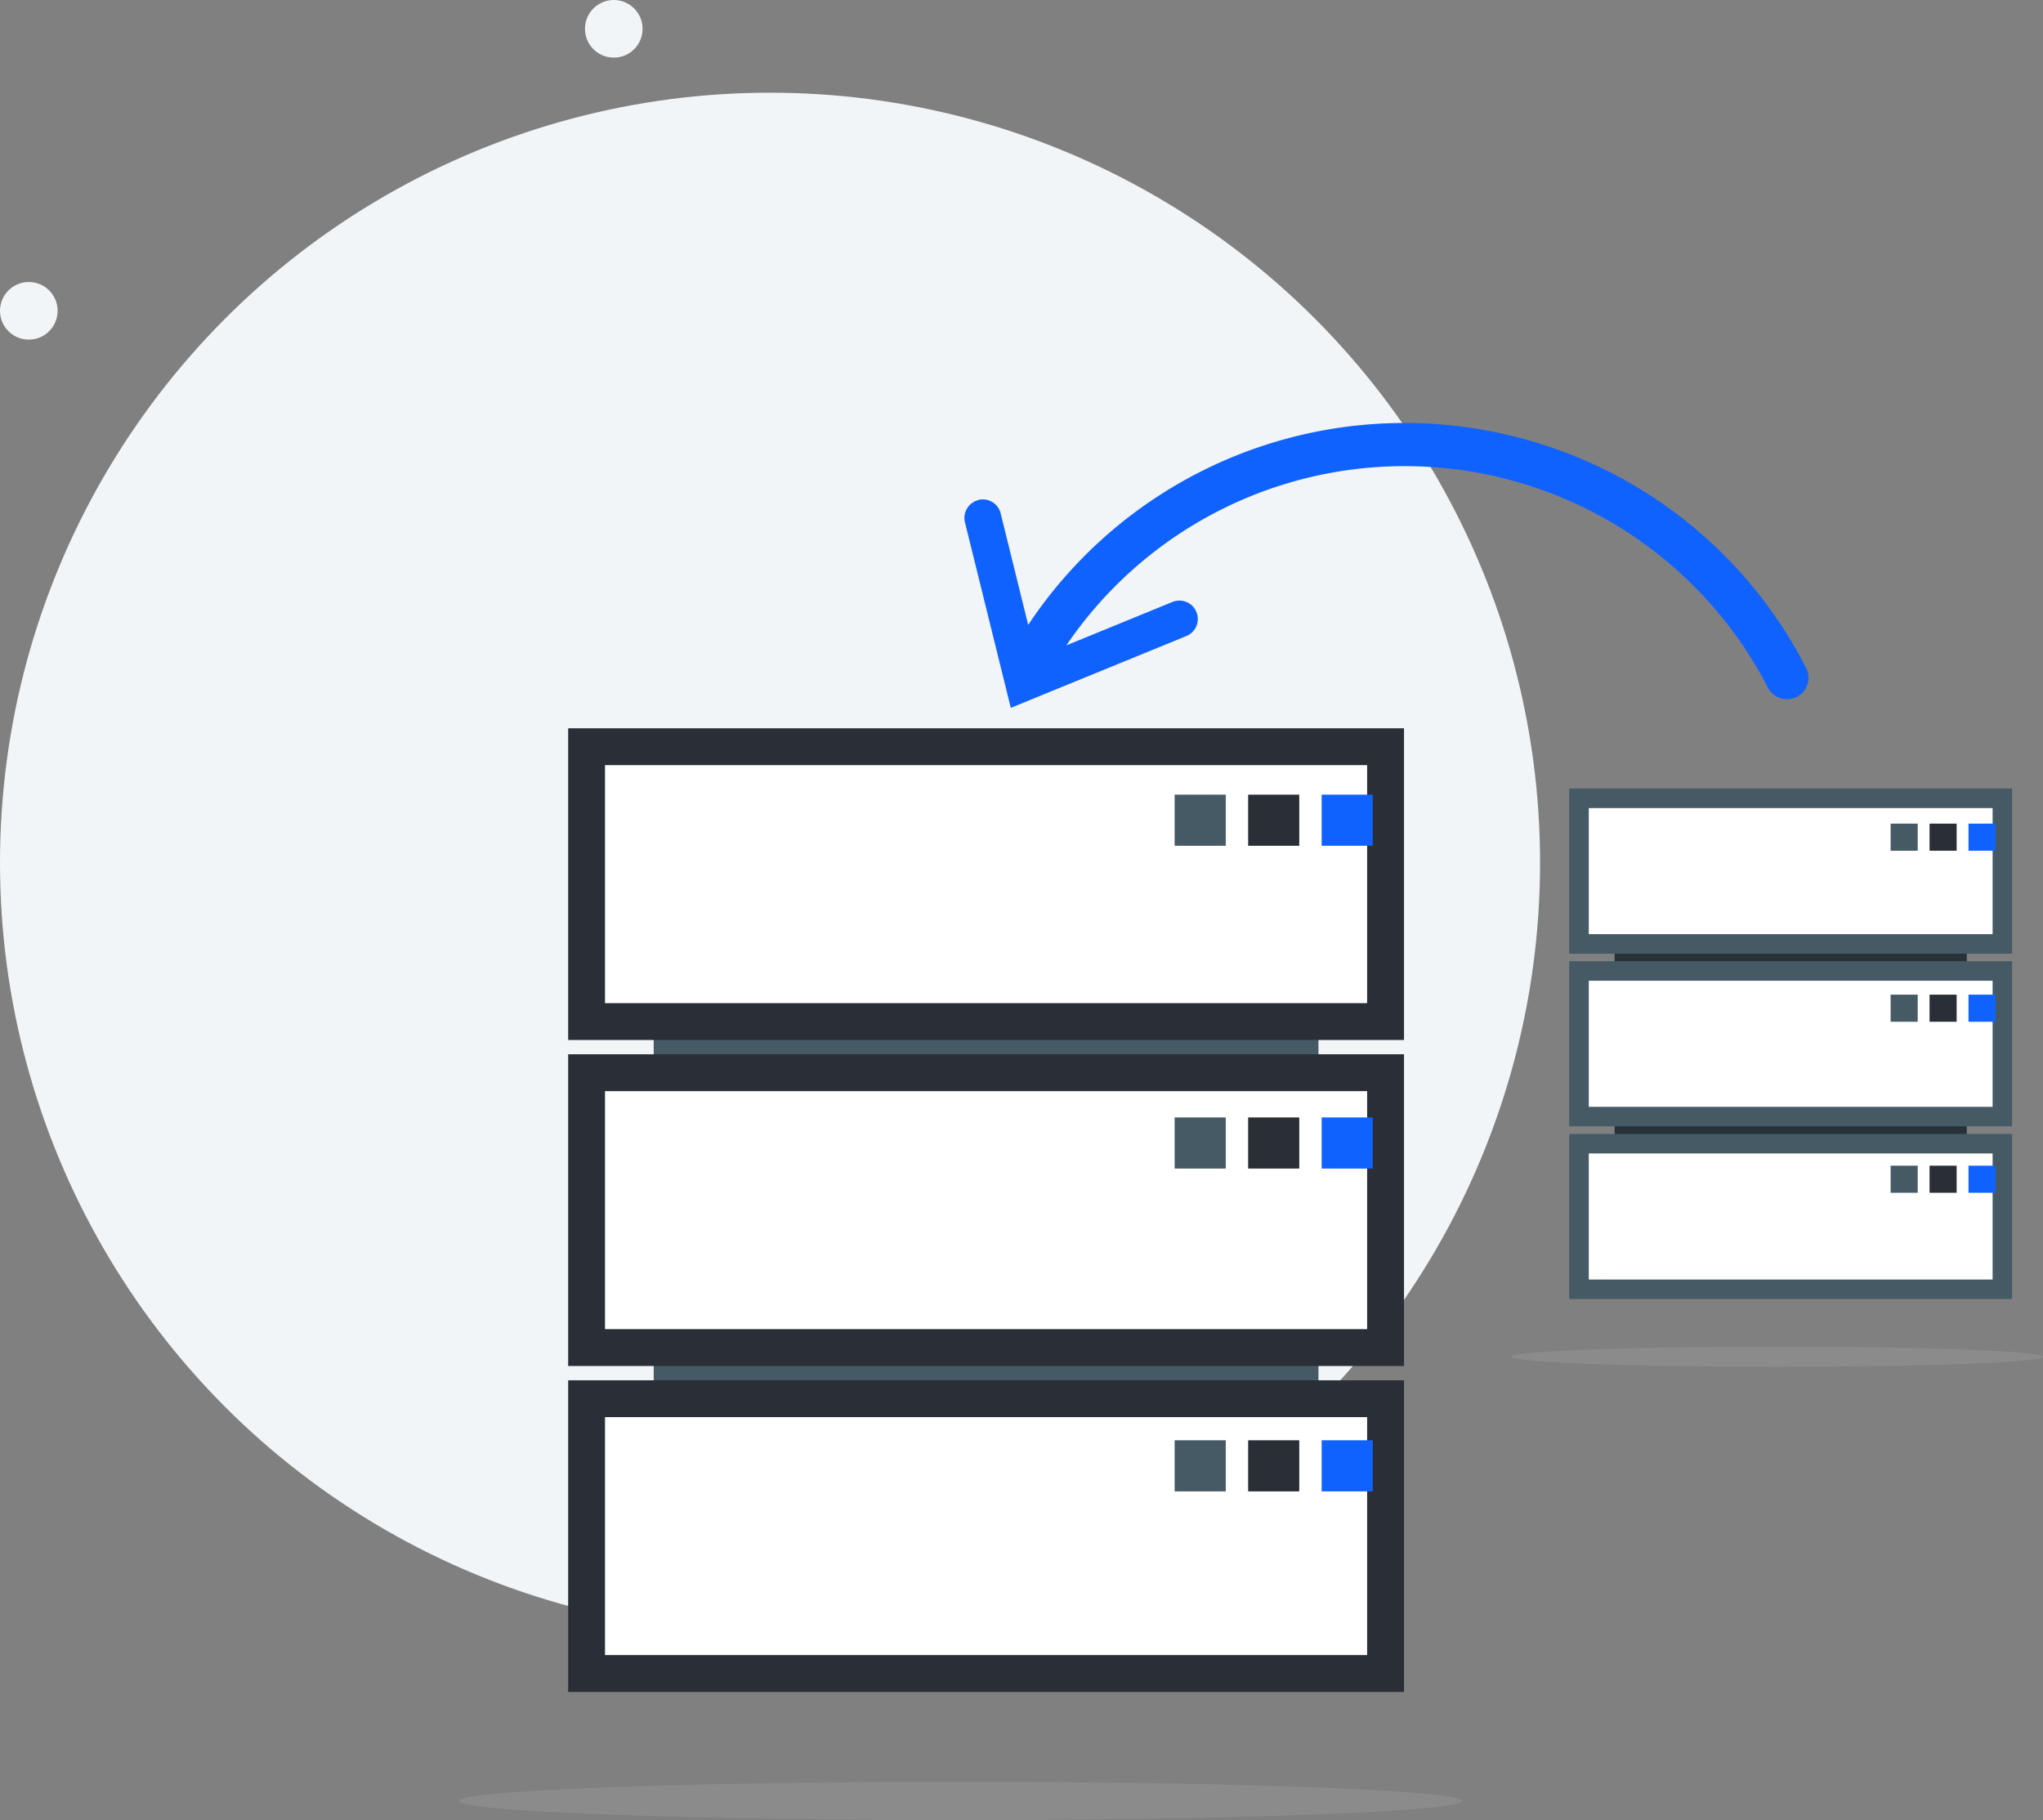
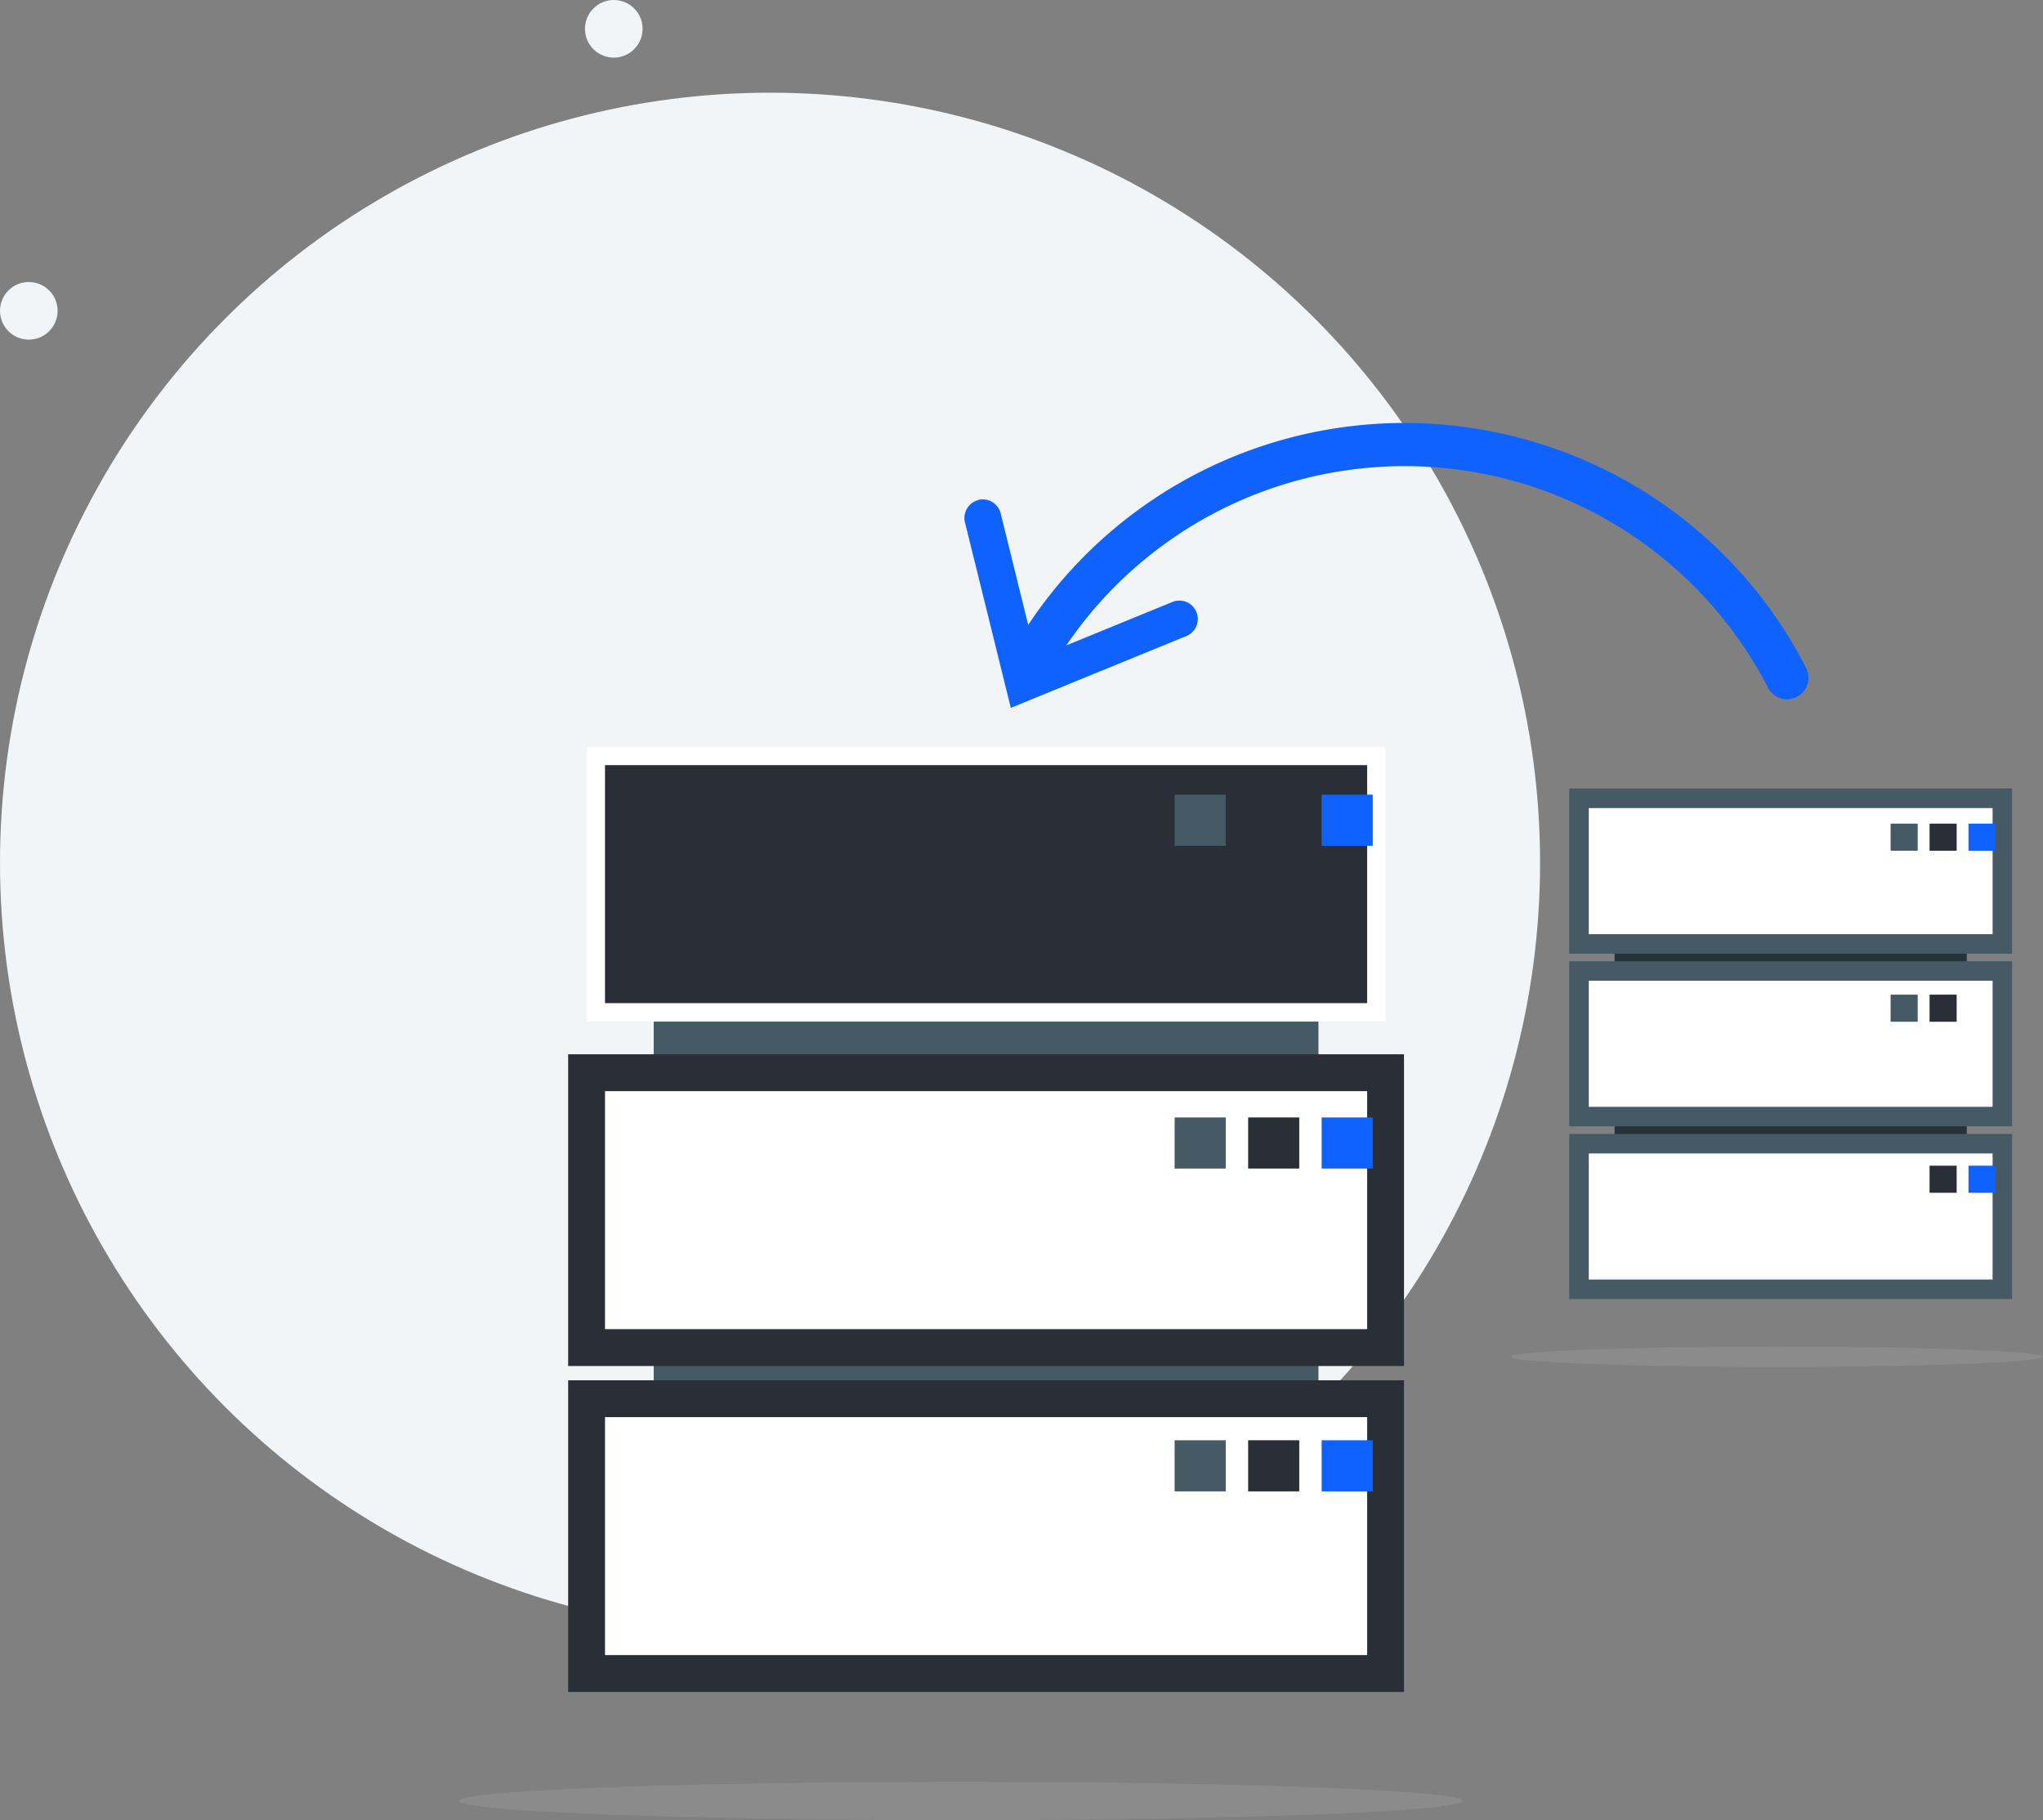
<svg xmlns="http://www.w3.org/2000/svg" viewBox="0 0 512 456.11">
  <rect x="0" y="0" width="512" height="456.11" fill="#808080" stroke="none" />
  <defs>
    <style>.a677d0eb-835c-46d2-b159-e27e3a83a5a2,.f2b4eed1-c214-4331-b41a-8af7b04718e0{fill:#f2f5f7;}.f2b4eed1-c214-4331-b41a-8af7b04718e0,.f9580f6f-8149-4847-84ab-44e6e673e163{opacity:0.1;isolation:isolate;}.efd47fcd-2892-4f42-8e82-558644a11a7a{fill:#1062fe;}.bb69be9b-289d-4d46-8bf9-94beb5c43c3d{fill:#455a64;}.a9342d17-2d0d-42f8-9347-9ba817287e91{fill:#fff;}.bfd8ea5b-297e-4045-be7c-5434e27cd443{fill:#2a2e36;}.f9580f6f-8149-4847-84ab-44e6e673e163{fill:#f3f3f3;}.b045f241-7ec4-4f91-af87-b7ad95312da4{fill:#263238;}</style>
  </defs>
  <g id="e0064103-7912-4531-8266-80fd7bd6e29b" data-name="background">
    <circle id="fef4a914-e094-47a4-a315-32b28f009a83" data-name="&lt;Path&gt;" class="a677d0eb-835c-46d2-b159-e27e3a83a5a2" cx="192.98" cy="216.21" r="192.98" />
    <circle id="bfc4ea40-4279-4551-b3cd-14f7eaf6bc3a" data-name="&lt;Path&gt;" class="a677d0eb-835c-46d2-b159-e27e3a83a5a2" cx="153.82" cy="7.22" r="7.22" />
    <circle id="e6eee80b-3553-4dd9-b0a6-03c836196a30" data-name="&lt;Path&gt;" class="a677d0eb-835c-46d2-b159-e27e3a83a5a2" cx="7.22" cy="77.89" r="7.22" />
    <circle id="f4d728e5-5044-4ecb-8948-d04452935650" data-name="&lt;Path&gt;" class="a677d0eb-835c-46d2-b159-e27e3a83a5a2" cx="171.23" cy="126.06" r="7.22" />
    <ellipse id="a9d52355-e2d6-46d5-9ed9-8cef8d01466b" data-name="&lt;Path&gt;" class="f2b4eed1-c214-4331-b41a-8af7b04718e0" cx="240.72" cy="451.31" rx="125.75" ry="4.8" />
  </g>
  <g id="e2293430-55f2-42f5-8806-6ddc17fa08eb" data-name="hostracer-migration">
    <path id="aac2805f-4af5-4b59-a12a-753fdef1714b" data-name="&lt;Path&gt;" class="efd47fcd-2892-4f42-8e82-558644a11a7a" d="M245.19,125.28a4.62,4.62,0,0,1,5.59,3.37h0l6.9,27.95A113.22,113.22,0,0,1,386.5,111.38a112.47,112.47,0,0,1,66.13,56,5.37,5.37,0,0,1-2.31,7.25h0a5.26,5.26,0,0,1-1.61.53,5.36,5.36,0,0,1-5.64-2.84,102.45,102.45,0,0,0-175.83-10.59l26.58-10.88a4.61,4.61,0,0,1,3.5,8.54h0l-44,18-11.49-46.49a4.62,4.62,0,0,1,3.38-5.59Z" transform="translate(0 0)" />
    <rect id="b0d1a732-8f64-46dd-9be2-21aabc1026b8" data-name="&lt;Path&gt;" class="bb69be9b-289d-4d46-8bf9-94beb5c43c3d" x="163.83" y="206.35" width="166.59" height="193.83" />
    <g id="a7f7742a-86d0-4965-af19-49c1d4d2bc3a" data-name="Group">
      <rect id="bb7fd581-09f2-40df-a639-4564355eb9f5" data-name="&lt;Path&gt;" class="a9342d17-2d0d-42f8-9347-9ba817287e91" x="147.01" y="187.13" width="200.23" height="68.88" />
-       <path id="aed37191-c20a-4b8b-ad21-2d74812dd9de" data-name="&lt;Path&gt;" class="bfd8ea5b-297e-4045-be7c-5434e27cd443" d="M351.86,260.62H142.39V182.51H351.86Zm-200.24-9.23h191V191.74h-191Z" transform="translate(0 0)" />
+       <path id="aed37191-c20a-4b8b-ad21-2d74812dd9de" data-name="&lt;Path&gt;" class="bfd8ea5b-297e-4045-be7c-5434e27cd443" d="M351.86,260.62H142.39H351.86Zm-200.24-9.23h191V191.74h-191Z" transform="translate(0 0)" />
    </g>
    <g id="ecaea273-cdaa-4701-b5a6-dc4b10773641" data-name="Group">
      <rect id="bb1283a8-dd4f-4dbc-9660-9faa25636587" data-name="&lt;Path&gt;" class="a9342d17-2d0d-42f8-9347-9ba817287e91" x="147.01" y="268.82" width="200.23" height="68.88" />
      <path id="bc826601-e3ba-4963-902e-8f26662b6af5" data-name="&lt;Path&gt;" class="bfd8ea5b-297e-4045-be7c-5434e27cd443" d="M351.86,342.32H142.39V264.2H351.86Zm-200.24-9.24h191V273.44h-191Z" transform="translate(0 0)" />
    </g>
    <g id="b3a40b31-8953-4270-8c14-0256c387f63a" data-name="Group">
      <rect id="a8aba918-9bff-4671-860a-896bb1fb7ad8" data-name="&lt;Path&gt;" class="a9342d17-2d0d-42f8-9347-9ba817287e91" x="147.01" y="350.52" width="200.23" height="68.88" />
      <path id="e1af660c-7234-4daa-8b41-a8cf55f405b8" data-name="&lt;Path&gt;" class="bfd8ea5b-297e-4045-be7c-5434e27cd443" d="M351.86,424H142.39V345.9H351.86Zm-200.24-9.24h191V355.13h-191Z" transform="translate(0 0)" />
    </g>
    <rect id="b69b30cf-19bb-42b7-bba0-15c91a445c32" data-name="&lt;Path&gt;" class="bb69be9b-289d-4d46-8bf9-94beb5c43c3d" x="294.38" y="199.14" width="12.81" height="12.81" />
-     <rect id="b92a9151-bdb5-4988-b5d4-75ce651ac7f7" data-name="&lt;Path&gt;" class="bfd8ea5b-297e-4045-be7c-5434e27cd443" x="312.8" y="199.14" width="12.81" height="12.81" />
    <rect id="a47919ea-e8b8-4ec6-9d0a-acbc555463f1" data-name="&lt;Path&gt;" class="efd47fcd-2892-4f42-8e82-558644a11a7a" x="331.22" y="199.14" width="12.81" height="12.81" />
    <rect id="f986ca61-2ef4-4c01-9877-f5a68ae9c245" data-name="&lt;Path&gt;" class="bb69be9b-289d-4d46-8bf9-94beb5c43c3d" x="294.38" y="280.03" width="12.81" height="12.81" />
    <rect id="e12bd458-dbbe-4dc6-80ff-0d6939ab1a2e" data-name="&lt;Path&gt;" class="bfd8ea5b-297e-4045-be7c-5434e27cd443" x="312.8" y="280.03" width="12.81" height="12.81" />
    <rect id="fdc506f6-0b54-408b-bd8e-9e59d1491b0f" data-name="&lt;Path&gt;" class="efd47fcd-2892-4f42-8e82-558644a11a7a" x="331.22" y="280.03" width="12.81" height="12.81" />
    <rect id="be56d7c1-83c3-4757-a6cd-2587112820a5" data-name="&lt;Path&gt;" class="bb69be9b-289d-4d46-8bf9-94beb5c43c3d" x="294.38" y="360.93" width="12.81" height="12.81" />
    <rect id="e211ff56-a7b3-4a4c-b5b6-2fe065f210e1" data-name="&lt;Path&gt;" class="bfd8ea5b-297e-4045-be7c-5434e27cd443" x="312.8" y="360.93" width="12.81" height="12.81" />
    <rect id="f05c854b-1eeb-4e3a-9a83-b41101c0bab8" data-name="&lt;Path&gt;" class="efd47fcd-2892-4f42-8e82-558644a11a7a" x="331.22" y="360.93" width="12.81" height="12.81" />
    <ellipse id="a98c9374-a8d2-4e0e-b184-e55596a4e009" data-name="&lt;Path&gt;" class="f9580f6f-8149-4847-84ab-44e6e673e163" cx="445.38" cy="340" rx="66.62" ry="2.54" />
    <rect id="a05a8f7a-1953-41fd-a3c1-563cc4781459" data-name="&lt;Path&gt;" class="b045f241-7ec4-4f91-af87-b7ad95312da4" x="404.64" y="210.22" width="88.26" height="102.69" />
    <rect id="f1bf90df-431f-46af-9154-649807b18a2d" data-name="&lt;Path&gt;" class="a9342d17-2d0d-42f8-9347-9ba817287e91" x="395.73" y="200.04" width="106.09" height="36.49" />
    <path id="bea69922-0683-414e-983f-5c229e32529e" data-name="&lt;Path&gt;" class="bb69be9b-289d-4d46-8bf9-94beb5c43c3d" d="M504.26,239h-111V197.59h111Zm-106.09-4.9h101.2v-31.6H398.17Z" transform="translate(0 0)" />
    <rect id="a452eb16-9dc5-43cc-b9b5-c893dab5f964" data-name="&lt;Path&gt;" class="a9342d17-2d0d-42f8-9347-9ba817287e91" x="395.73" y="243.32" width="106.09" height="36.49" />
    <path id="ab3d0c48-fa53-48fc-b8f5-835924c2010a" data-name="&lt;Path&gt;" class="bb69be9b-289d-4d46-8bf9-94beb5c43c3d" d="M504.26,282.26h-111V240.87h111Zm-106.09-4.89h101.2v-31.6H398.17Z" transform="translate(0 0)" />
    <rect id="abaf6786-aa6b-4e8e-9c62-a4cd774878dd" data-name="&lt;Path&gt;" class="a9342d17-2d0d-42f8-9347-9ba817287e91" x="395.73" y="286.6" width="106.09" height="36.49" />
    <path id="f763df7a-30ba-485d-8c24-d23dd248f883" data-name="&lt;Path&gt;" class="bb69be9b-289d-4d46-8bf9-94beb5c43c3d" d="M504.26,325.54h-111V284.16h111Zm-106.09-4.89h101.2v-31.6H398.17Z" transform="translate(0 0)" />
    <rect id="ed5bf898-4429-402b-8eef-26e5082b5d34" data-name="&lt;Path&gt;" class="bb69be9b-289d-4d46-8bf9-94beb5c43c3d" x="473.81" y="206.4" width="6.79" height="6.79" />
    <rect id="f13d0a75-fb12-48dd-98ae-70d87113f95d" data-name="&lt;Path&gt;" class="bfd8ea5b-297e-4045-be7c-5434e27cd443" x="483.57" y="206.4" width="6.79" height="6.79" />
    <rect id="ac523456-7236-4c5c-acbf-f8a8560c04a7" data-name="&lt;Path&gt;" class="efd47fcd-2892-4f42-8e82-558644a11a7a" x="493.33" y="206.4" width="6.79" height="6.79" />
    <rect id="b75810a5-aae1-4611-8dc4-bfa2ad0948a6" data-name="&lt;Path&gt;" class="bb69be9b-289d-4d46-8bf9-94beb5c43c3d" x="473.81" y="249.26" width="6.79" height="6.79" />
    <rect id="b0ca0b0f-f649-44ab-8590-9900db55c6e1" data-name="&lt;Path&gt;" class="bfd8ea5b-297e-4045-be7c-5434e27cd443" x="483.57" y="249.26" width="6.79" height="6.79" />
-     <rect id="edbbf1b6-19a5-47dc-9b3a-e88cfc13be35" data-name="&lt;Path&gt;" class="efd47fcd-2892-4f42-8e82-558644a11a7a" x="493.33" y="249.26" width="6.79" height="6.79" />
-     <rect id="af04b50b-a463-41fb-a8c3-87fc2aa62eb8" data-name="&lt;Path&gt;" class="bb69be9b-289d-4d46-8bf9-94beb5c43c3d" x="473.81" y="292.12" width="6.79" height="6.79" />
    <rect id="b48a8302-73de-413c-bd59-a7fcb6c2a281" data-name="&lt;Path&gt;" class="bfd8ea5b-297e-4045-be7c-5434e27cd443" x="483.57" y="292.12" width="6.79" height="6.79" />
    <rect id="a0e1dc25-9577-457a-bb6a-146ed34142af" data-name="&lt;Path&gt;" class="efd47fcd-2892-4f42-8e82-558644a11a7a" x="493.33" y="292.12" width="6.79" height="6.79" />
  </g>
</svg>